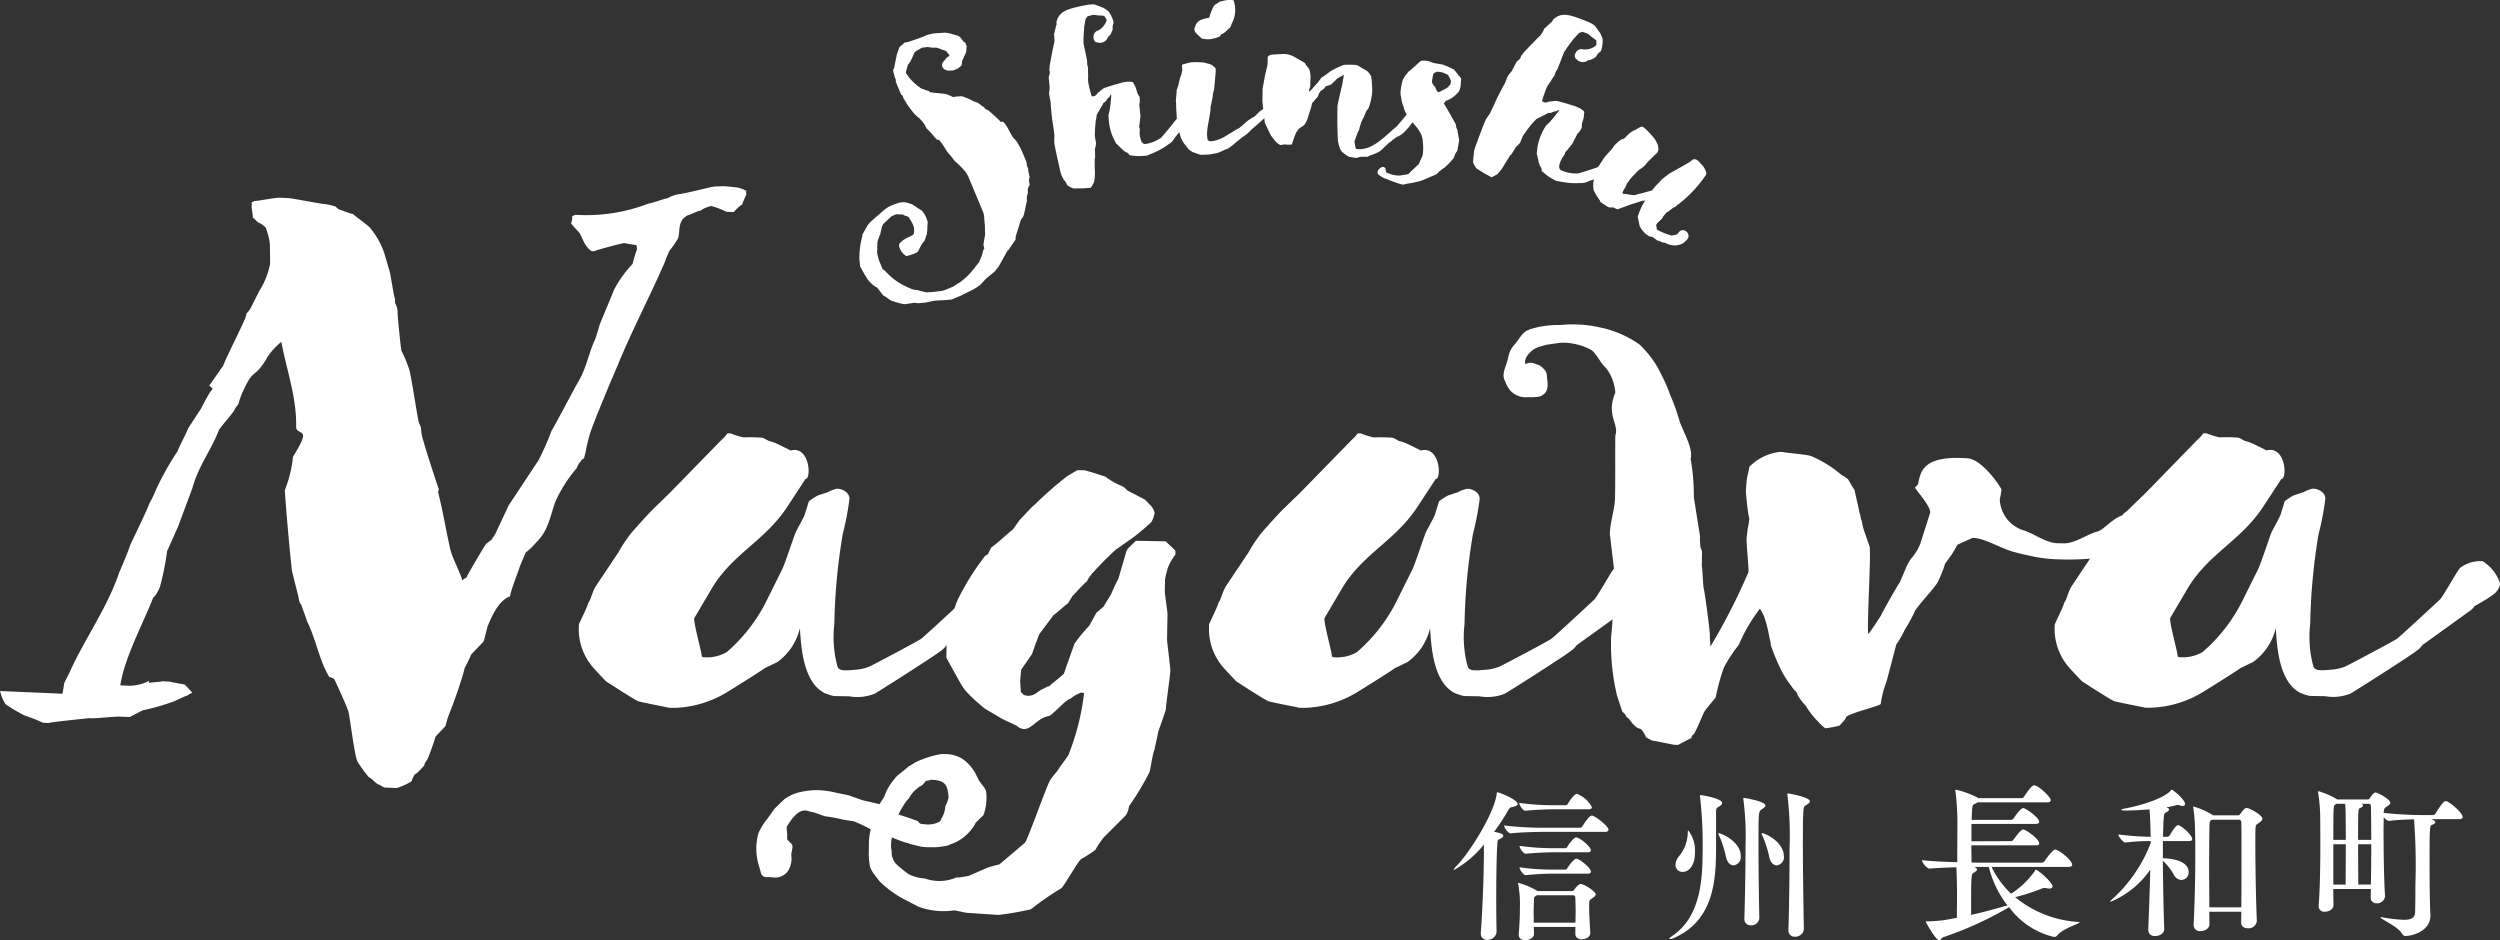
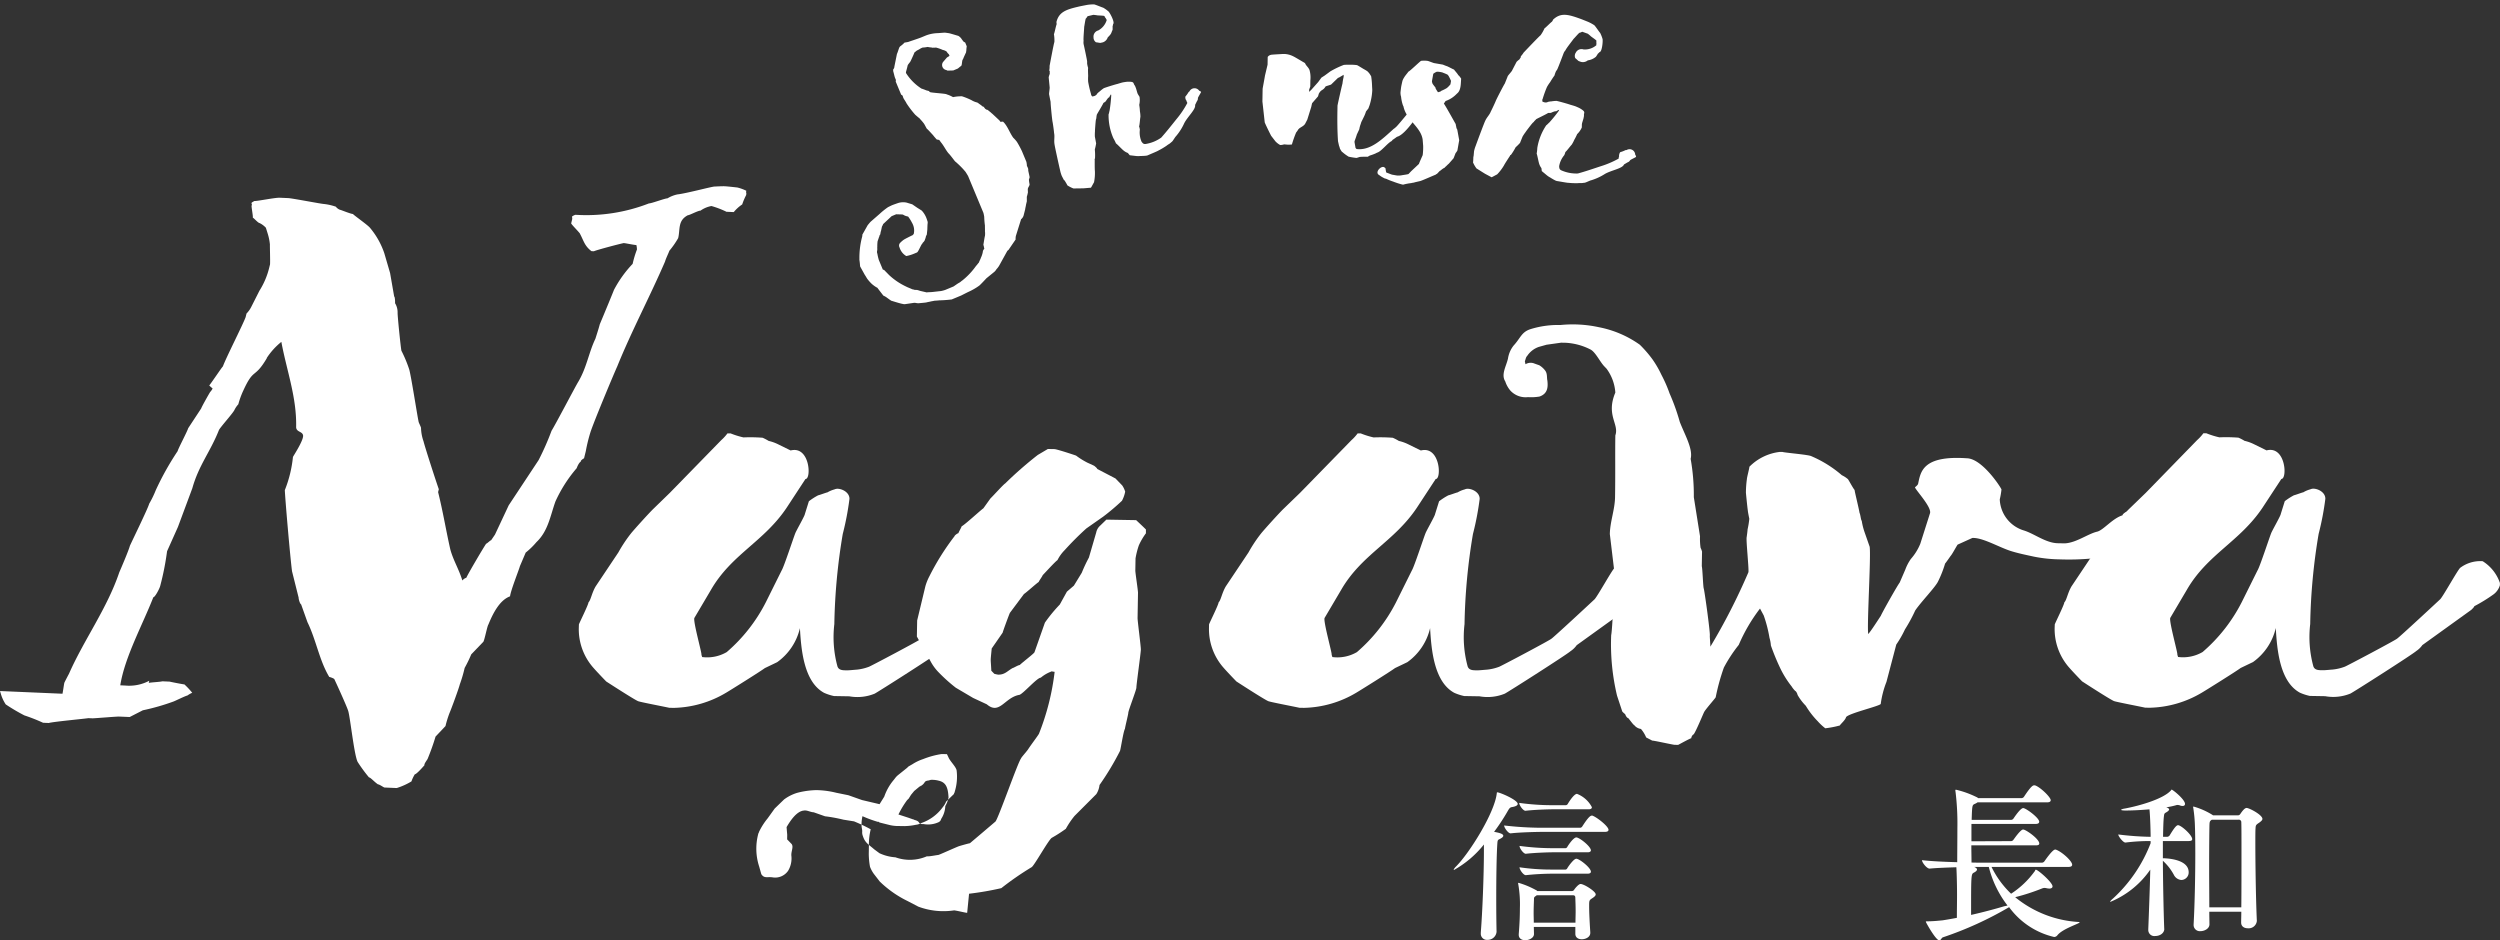
<svg xmlns="http://www.w3.org/2000/svg" width="201.515" height="75.797" viewBox="0 0 201.515 75.797">
  <rect x="0" y="0" width="201.515" height="75.797" fill="#333333" stroke="none" />
  <g id="グループ_96" data-name="グループ 96" transform="translate(-1340.846 -181.574)">
    <g id="グループ_93" data-name="グループ 93" transform="translate(1340.846 196.601)">
      <path id="パス_340" data-name="パス 340" d="M1437.669,269.456c.065-.184.767-1.59.771-1.775.187-.182.258-.735.576-1.285l1.835-2.745a11.26,11.26,0,0,1,1.013-1.525c.19-.243,1.447-1.64,1.823-2L1445,258.85l4.143-4.246a3.54,3.54,0,0,0,.5-.546l.247,0a6.716,6.716,0,0,0,1.042.326,13.061,13.061,0,0,1,1.541.026,3.617,3.617,0,0,1,.489.256,3.474,3.474,0,0,1,.736.259l1.039.511c1.549-.4,1.687,2.31,1.194,2.3l-1.519,2.318c-1.836,2.744-4.443,3.748-6.1,6.619l-1.334,2.259c-.128.245.629,2.909.566,2.97l.059.186a3.126,3.126,0,0,0,1.981-.4,13.194,13.194,0,0,0,3.152-4.017l1.277-2.569c.19-.3.972-2.7,1.1-3,.065-.184.764-1.405.766-1.529l.326-1.042a5.043,5.043,0,0,1,.749-.481c.061,0,.682-.235.744-.234a2.209,2.209,0,0,1,.559-.237.645.645,0,0,1,.248-.057c.431.007.981.325.972.819a22.608,22.608,0,0,1-.541,2.827,48.179,48.179,0,0,0-.679,7.266,8.959,8.959,0,0,0,.25,3.4c.117.372.55.318.858.323.123,0,.618-.052.679-.051a3.862,3.862,0,0,0,.99-.23c.062,0,4.231-2.209,4.233-2.271.124-.06,3.32-3.026,3.445-3.148.188-.12,1.461-2.442,1.648-2.562a2.69,2.69,0,0,1,1.8-.524,3.337,3.337,0,0,1,1.388,1.751l0,.185a1.43,1.43,0,0,1-.5.732,13.121,13.121,0,0,1-1.559.96c0,.062-.19.243-.253.3l-3.933,2.832a1.866,1.866,0,0,1-.5.485c-.251.242-5.052,3.305-5.3,3.425a3.664,3.664,0,0,1-2.038.212l-1.234-.021a3.97,3.97,0,0,1-.8-.26c-1.65-.892-1.852-3.547-1.947-5.214a4.66,4.66,0,0,1-1.835,2.744l-.994.477c-.313.241-2.806,1.8-3.118,1.982a8.573,8.573,0,0,1-4.215,1.224l-.37-.007c-.615-.133-2.4-.473-2.519-.536-.306-.129-2.075-1.269-2.563-1.585-.121-.125-.971-1-1.211-1.316a4.687,4.687,0,0,1-1-2.977Z" transform="translate(-1391.005 -234.153)" fill="#fff" />
      <g id="グループ_92" data-name="グループ 92">
        <path id="パス_341" data-name="パス 341" d="M1362.355,226.6c-1.015,1.718-1.035.719-1.9,2.618a6.648,6.648,0,0,0-.4,1.1,1.864,1.864,0,0,0-.31.456c-.136.287-1.22,1.473-1.262,1.648-.689,1.731-1.613,2.806-2.134,4.662l-1.16,3.119-.876,1.958a22.268,22.268,0,0,1-.552,2.794c-.057.232-.424.921-.555.915-.881,2.251-2.307,4.831-2.665,7.1l.392.017a3.452,3.452,0,0,0,1.945-.386l-.042.174c.21-.05.944-.077,1.089-.129l.588.025c.313.072,1.135.225,1.2.228a6.234,6.234,0,0,1,.628.672,1.854,1.854,0,0,0-.384.218c-.21.05-.964.427-1.109.48a17.9,17.9,0,0,1-2.489.714l-1.058.542-.85-.036c-.2-.009-2.018.147-2.15.141l-.327-.014c-.276.047-2.847.288-3.2.391l-.458-.02a14.8,14.8,0,0,0-1.507-.594,15.2,15.2,0,0,1-1.5-.885,3.056,3.056,0,0,1-.39-.839l-.073-.238,5.036.217c.042-.174.119-.758.148-.874.015-.058.381-.746.381-.746,1.191-2.707,3.075-5.267,4.048-8.16.151-.346.768-1.786.854-2.134.15-.346,1.473-3.047,1.558-3.4a8.113,8.113,0,0,0,.531-1.092,22.864,22.864,0,0,1,1.764-3.152c.056-.232.791-1.609.847-1.841l1.052-1.6c.029-.117.612-1.148.719-1.319a1.2,1.2,0,0,0,.2-.285s-.219-.186-.27-.246c.187-.227,1.024-1.482,1.1-1.537.222-.636,1.625-3.392,1.832-3.971l.071-.29a2.133,2.133,0,0,0,.4-.57l.639-1.264a6.22,6.22,0,0,0,.8-1.9l.057-.232c.02-.351-.022-1.527-.009-1.585a4.247,4.247,0,0,0-.179-.888l-.148-.476a1.773,1.773,0,0,0-.5-.374c-.131-.006-.489-.432-.554-.435.028-.116-.091-.708-.1-.943l.029-.116-.038-.12c.015-.058.239-.165.239-.165.261.011,1.655-.281,2.048-.265l.719.031c.705.089,2.6.464,2.858.475a4.336,4.336,0,0,1,.938.216.778.778,0,0,0,.336.25c.065,0,.844.33,1.041.338.1.122,1.175.872,1.379,1.116a6.362,6.362,0,0,1,1.151,2.045l.467,1.6.329,1.893c.065,0,.083.472.068.531a1.416,1.416,0,0,1,.208.772c-.006.293.247,2.769.307,3.064a10.511,10.511,0,0,1,.625,1.494c.148.475.66,3.784.756,4.2-.014.058.213.479.2.537a3.463,3.463,0,0,0,.2,1.065c.133.534,1,3.212,1.234,3.868l-.057.232c.4,1.6.634,3.079.984,4.62.244.891.676,1.555.972,2.507a.639.639,0,0,1,.318-.221c.151-.346,1.4-2.464,1.6-2.748.066,0,.333-.279.4-.277l.31-.456,1.106-2.358,2.415-3.652a21.8,21.8,0,0,0,1.04-2.361c.324-.514,1.943-3.613,2.16-3.957.677-1.145.845-2.37,1.376-3.462.014-.058.264-.81.35-1.159.316-.749,1.127-2.71,1.141-2.768a9.281,9.281,0,0,1,1.508-2.105,8.167,8.167,0,0,1,.349-1.16,1.9,1.9,0,0,0-.045-.355c-.2-.008-.887-.155-1.018-.16-.276.047-2.183.552-2.408.659l-.2-.009c-.554-.435-.6-.788-.915-1.389.014-.058-.68-.733-.717-.852l.071-.29a.377.377,0,0,0-.008-.236c.014-.058.239-.165.3-.162a13.923,13.923,0,0,0,5.909-.92c.2.008,1.292-.414,1.488-.406a2.58,2.58,0,0,1,.8-.317c.748-.085,2.8-.642,3-.634,0,0,.6-.033.8-.025.262.012,1.033.1,1.033.1a3.4,3.4,0,0,1,.728.266l-.028.116c.051.061.009.235.009.235a5.062,5.062,0,0,0-.316.749,3.064,3.064,0,0,0-.68.617l-.589-.026a7.2,7.2,0,0,0-1.209-.463,2.2,2.2,0,0,0-.884.373c-.2-.008-.884.373-1.015.367-.834.433-.612,1.147-.783,1.844a6.856,6.856,0,0,1-.714,1.026c-.028.116-.287.633-.345.865-1.22,2.824-2.688,5.577-3.857,8.461-.287.633-1.88,4.438-2.159,5.306a12.541,12.541,0,0,0-.37,1.51l-.143.581s-.3.162-.267.281c-.145.053-.31.457-.324.514a11.2,11.2,0,0,0-1.715,2.685c-.416,1.156-.584,2.381-1.531,3.279a6.178,6.178,0,0,1-.867.844s-.317.749-.467,1.094c-.071.291-.745,1.963-.793,2.431-.871.315-1.417,1.465-1.746,2.273-.094.113-.3,1.219-.407,1.391l-.976,1.015a10.459,10.459,0,0,1-.531,1.092,11.2,11.2,0,0,1-.393,1.333c-.085.348-.68,1.966-.831,2.312a8.373,8.373,0,0,0-.321,1.042l-.8.846a18.929,18.929,0,0,1-.638,1.792c-.014.058-.3.4-.258.517-.094.113-.643.735-.774.73a2.781,2.781,0,0,0-.273.574,5.361,5.361,0,0,1-1.188.536l-.982-.042c-.065,0-.4-.252-.532-.258-.284-.188-.591-.554-.722-.56a12.318,12.318,0,0,1-.892-1.212c-.293-.424-.632-3.758-.793-4.176-.111-.357-.927-2.153-1.1-2.512.014-.058-.35-.191-.416-.194-.8-1.325-1.055-2.98-1.759-4.419l-.509-1.429c-.116-.065-.213-.479-.2-.538l-.534-2.135c-.159-1.239-.554-5.834-.58-6.539a9.825,9.825,0,0,0,.654-2.671c.015-.059.851-1.314.819-1.726-.045-.355-.532-.257-.562-.67.059-2.4-.765-4.576-1.191-6.883a5.533,5.533,0,0,0-1.177,1.3" transform="translate(-1340.846 -212.756)" fill="#fff" />
-         <path id="パス_342" data-name="パス 342" d="M1484.338,295.9c-.123,0-.614-.133-1.045-.2a5.779,5.779,0,0,1-2.894-.3l-.855-.446a8.619,8.619,0,0,1-2.255-1.581l-.483-.625a2.517,2.517,0,0,1-.3-.56,6.109,6.109,0,0,1-.1-1.05l.011-.678a5.056,5.056,0,0,1,.146-1.293,13.128,13.128,0,0,0-1.345-.64l-.862-.138a12.22,12.22,0,0,0-1.476-.271l-.919-.324c-.247,0-.552-.195-.8-.136-.555.052-1.062.783-1.38,1.333l.051.618-.006.369.363.376c.181.25-.072.615-.017.987a1.931,1.931,0,0,1-.266,1.167,1.266,1.266,0,0,1-1.243.534c-.43-.069-.68.112-.92-.263l-.174-.62a4.632,4.632,0,0,1-.079-2.591c0-.062.063-.122.065-.184a5.356,5.356,0,0,1,.7-1.1l.569-.792.752-.728a3.428,3.428,0,0,1,1.057-.536,6.67,6.67,0,0,1,1.546-.22,7.1,7.1,0,0,1,1.6.212l.983.2,1.1.389,1.413.333.38-.61a4.189,4.189,0,0,1,.763-1.344l.189-.243.125-.121.75-.6.126-.121.311-.179a3.735,3.735,0,0,1,.87-.417,6.679,6.679,0,0,1,1.487-.406l.431.007a2.5,2.5,0,0,1,1.654.707,3.756,3.756,0,0,1,.723,1l.119.249c.119.31.6.75.661,1.059a4.093,4.093,0,0,1-.153,1.725c0,.062-.064.122-.065.184l-.627.606a1.551,1.551,0,0,1-.254.428,3.576,3.576,0,0,1-1.811,1.325.869.869,0,0,1-.372.118,4.787,4.787,0,0,1-.927.107l-.432-.007a3.02,3.02,0,0,1-.738-.075l-.8-.2c-.061,0-.061-.063-.122-.064h-.062a9.841,9.841,0,0,1-1.226-.453,3.011,3.011,0,0,0-.074.739c0,.185.057.309.054.494a.784.784,0,0,0,.055.371c.176.558.482.686.907,1.064l.427.316a3.642,3.642,0,0,0,1.289.331,3.449,3.449,0,0,0,2.531-.081l.123,0c.184,0,.741-.111.8-.109s1.491-.653,1.678-.711.805-.233.867-.232l1-.846,1.064-.906c.251-.3,1.808-4.78,2.06-5.084,0-.062.441-.548.567-.731.19-.306.884-1.218.886-1.28a19.667,19.667,0,0,0,1.256-4.973c-.123,0-.246-.066-.309-.006a2.839,2.839,0,0,0-.809.48c-.308-.005-1.5,1.393-1.75,1.388-1.176.227-1.57,1.638-2.6.758l-1.1-.512-1.4-.826a13.031,13.031,0,0,1-1.458-1.32,3.851,3.851,0,0,1-.542-.749l-1.136-2.054.022-1.295.664-2.764a4.211,4.211,0,0,1,.322-.8,20,20,0,0,1,2.029-3.234c0-.062.251-.242.313-.241,0-.062.255-.489.256-.551.249-.119,1.564-1.33,1.751-1.45l.568-.793c.251-.242,1.068-1.153,1.193-1.213a30.763,30.763,0,0,1,2.629-2.3l.811-.479.555.01c.369.067,1.534.457,1.718.522a6.129,6.129,0,0,0,.915.571s.429.192.551.256c0,0,.243.189.242.251l1.468.765.545.564a1.841,1.841,0,0,1,.239.5,2.6,2.6,0,0,1-.26.735,18.128,18.128,0,0,1-1.5,1.27l-1.373.963a24.521,24.521,0,0,0-1.757,1.759,3.117,3.117,0,0,0-.569.792c-.187.12-1.066,1.092-1.192,1.213,0,.061-.317.488-.318.549-.125.06-1.064.907-1.188.967l-1.136,1.522c-.064.123-.58,1.532-.582,1.594l-.886,1.28c0,.062-.073.678-.078.924,0,.123.049.741.047.865l.242.25a2.713,2.713,0,0,0,.307.067c.555.009.745-.3,1.181-.536.062,0,.436-.238.559-.237.251-.243,1.126-.906,1.19-1.028l.842-2.391a12.384,12.384,0,0,1,1.2-1.46l.573-1.038.563-.484.635-1.038a11.891,11.891,0,0,1,.575-1.224l.59-2.025a1,1,0,0,1,.318-.549l.5-.485,2.4.041s.607.566.788.754l0,.308a5.089,5.089,0,0,0-.572.976,6.542,6.542,0,0,0-.265,1.044l-.017.987c0,.185.22,1.607.216,1.792l-.035,2.035c0,.247.269,2.287.265,2.533-.006.308-.356,2.769-.361,3.077,0,.185-.648,1.839-.651,2.024,0,.124-.266,1.168-.269,1.291-.126.184-.335,1.6-.4,1.782a22.092,22.092,0,0,1-1.651,2.748,1.712,1.712,0,0,1-.259.735l-1.756,1.758a6.816,6.816,0,0,0-.7,1.037,11.639,11.639,0,0,1-1.123.721c-.249.119-1.458,2.319-1.644,2.377a24.135,24.135,0,0,0-2.434,1.685,24.279,24.279,0,0,1-2.6.45Zm-4.525-9.513-.19.305-.125.121a7.224,7.224,0,0,0-.7,1.16l.8.26.368.129c.062,0,.122.064.184.065.429.131.18.25.549.318l.124,0a2.024,2.024,0,0,0,1.236-.163c.187-.121.127-.183.253-.366a2.049,2.049,0,0,0,.263-.921,2.226,2.226,0,0,0,.258-.674v-.062c-.048-.8-.226-1.175-.779-1.308a2.1,2.1,0,0,0-.615-.072c-.062,0-.186.058-.248.057-.371.055-.188.182-.562.422-.062,0-.062.061-.124.059l-.438.362Z" transform="translate(-1406.378 -237.347)" fill="#fff" />
+         <path id="パス_342" data-name="パス 342" d="M1484.338,295.9c-.123,0-.614-.133-1.045-.2a5.779,5.779,0,0,1-2.894-.3l-.855-.446a8.619,8.619,0,0,1-2.255-1.581l-.483-.625a2.517,2.517,0,0,1-.3-.56,6.109,6.109,0,0,1-.1-1.05l.011-.678a5.056,5.056,0,0,1,.146-1.293,13.128,13.128,0,0,0-1.345-.64l-.862-.138a12.22,12.22,0,0,0-1.476-.271l-.919-.324c-.247,0-.552-.195-.8-.136-.555.052-1.062.783-1.38,1.333l.051.618-.006.369.363.376c.181.25-.072.615-.017.987a1.931,1.931,0,0,1-.266,1.167,1.266,1.266,0,0,1-1.243.534c-.43-.069-.68.112-.92-.263l-.174-.62a4.632,4.632,0,0,1-.079-2.591c0-.062.063-.122.065-.184a5.356,5.356,0,0,1,.7-1.1l.569-.792.752-.728a3.428,3.428,0,0,1,1.057-.536,6.67,6.67,0,0,1,1.546-.22,7.1,7.1,0,0,1,1.6.212l.983.2,1.1.389,1.413.333.38-.61a4.189,4.189,0,0,1,.763-1.344l.189-.243.125-.121.75-.6.126-.121.311-.179a3.735,3.735,0,0,1,.87-.417,6.679,6.679,0,0,1,1.487-.406l.431.007l.119.249c.119.31.6.75.661,1.059a4.093,4.093,0,0,1-.153,1.725c0,.062-.064.122-.065.184l-.627.606a1.551,1.551,0,0,1-.254.428,3.576,3.576,0,0,1-1.811,1.325.869.869,0,0,1-.372.118,4.787,4.787,0,0,1-.927.107l-.432-.007a3.02,3.02,0,0,1-.738-.075l-.8-.2c-.061,0-.061-.063-.122-.064h-.062a9.841,9.841,0,0,1-1.226-.453,3.011,3.011,0,0,0-.074.739c0,.185.057.309.054.494a.784.784,0,0,0,.055.371c.176.558.482.686.907,1.064l.427.316a3.642,3.642,0,0,0,1.289.331,3.449,3.449,0,0,0,2.531-.081l.123,0c.184,0,.741-.111.8-.109s1.491-.653,1.678-.711.805-.233.867-.232l1-.846,1.064-.906c.251-.3,1.808-4.78,2.06-5.084,0-.062.441-.548.567-.731.19-.306.884-1.218.886-1.28a19.667,19.667,0,0,0,1.256-4.973c-.123,0-.246-.066-.309-.006a2.839,2.839,0,0,0-.809.48c-.308-.005-1.5,1.393-1.75,1.388-1.176.227-1.57,1.638-2.6.758l-1.1-.512-1.4-.826a13.031,13.031,0,0,1-1.458-1.32,3.851,3.851,0,0,1-.542-.749l-1.136-2.054.022-1.295.664-2.764a4.211,4.211,0,0,1,.322-.8,20,20,0,0,1,2.029-3.234c0-.062.251-.242.313-.241,0-.062.255-.489.256-.551.249-.119,1.564-1.33,1.751-1.45l.568-.793c.251-.242,1.068-1.153,1.193-1.213a30.763,30.763,0,0,1,2.629-2.3l.811-.479.555.01c.369.067,1.534.457,1.718.522a6.129,6.129,0,0,0,.915.571s.429.192.551.256c0,0,.243.189.242.251l1.468.765.545.564a1.841,1.841,0,0,1,.239.5,2.6,2.6,0,0,1-.26.735,18.128,18.128,0,0,1-1.5,1.27l-1.373.963a24.521,24.521,0,0,0-1.757,1.759,3.117,3.117,0,0,0-.569.792c-.187.12-1.066,1.092-1.192,1.213,0,.061-.317.488-.318.549-.125.06-1.064.907-1.188.967l-1.136,1.522c-.064.123-.58,1.532-.582,1.594l-.886,1.28c0,.062-.073.678-.078.924,0,.123.049.741.047.865l.242.25a2.713,2.713,0,0,0,.307.067c.555.009.745-.3,1.181-.536.062,0,.436-.238.559-.237.251-.243,1.126-.906,1.19-1.028l.842-2.391a12.384,12.384,0,0,1,1.2-1.46l.573-1.038.563-.484.635-1.038a11.891,11.891,0,0,1,.575-1.224l.59-2.025a1,1,0,0,1,.318-.549l.5-.485,2.4.041s.607.566.788.754l0,.308a5.089,5.089,0,0,0-.572.976,6.542,6.542,0,0,0-.265,1.044l-.017.987c0,.185.22,1.607.216,1.792l-.035,2.035c0,.247.269,2.287.265,2.533-.006.308-.356,2.769-.361,3.077,0,.185-.648,1.839-.651,2.024,0,.124-.266,1.168-.269,1.291-.126.184-.335,1.6-.4,1.782a22.092,22.092,0,0,1-1.651,2.748,1.712,1.712,0,0,1-.259.735l-1.756,1.758a6.816,6.816,0,0,0-.7,1.037,11.639,11.639,0,0,1-1.123.721c-.249.119-1.458,2.319-1.644,2.377a24.135,24.135,0,0,0-2.434,1.685,24.279,24.279,0,0,1-2.6.45Zm-4.525-9.513-.19.305-.125.121a7.224,7.224,0,0,0-.7,1.16l.8.26.368.129c.062,0,.122.064.184.065.429.131.18.25.549.318l.124,0a2.024,2.024,0,0,0,1.236-.163c.187-.121.127-.183.253-.366a2.049,2.049,0,0,0,.263-.921,2.226,2.226,0,0,0,.258-.674v-.062c-.048-.8-.226-1.175-.779-1.308a2.1,2.1,0,0,0-.615-.072c-.062,0-.186.058-.248.057-.371.055-.188.182-.562.422-.062,0-.062.061-.124.059l-.438.362Z" transform="translate(-1406.378 -237.347)" fill="#fff" />
        <path id="パス_343" data-name="パス 343" d="M1543.065,269.456c.065-.184.767-1.59.771-1.775.188-.181.259-.735.577-1.285l1.835-2.745a11.205,11.205,0,0,1,1.012-1.524c.19-.243,1.447-1.64,1.823-2l1.317-1.273,4.143-4.246a3.562,3.562,0,0,0,.5-.547l.247,0a6.693,6.693,0,0,0,1.043.326,12.972,12.972,0,0,1,1.542.027,3.563,3.563,0,0,1,.489.255,3.47,3.47,0,0,1,.736.259l1.04.511c1.548-.4,1.687,2.31,1.194,2.3l-1.52,2.318c-1.836,2.744-4.443,3.748-6.1,6.618l-1.333,2.259c-.128.245.628,2.909.566,2.97l.059.186a3.119,3.119,0,0,0,1.98-.4,13.2,13.2,0,0,0,3.152-4.016l1.277-2.569c.19-.3.971-2.7,1.1-3,.064-.184.763-1.405.766-1.529l.326-1.042a5.128,5.128,0,0,1,.748-.482c.062,0,.682-.235.745-.234a2.179,2.179,0,0,1,.559-.237.641.641,0,0,1,.247-.057c.432.007.982.325.973.819a22.764,22.764,0,0,1-.541,2.827,48.078,48.078,0,0,0-.679,7.265,8.969,8.969,0,0,0,.25,3.4c.118.372.55.318.858.323.123,0,.617-.051.679-.051a3.857,3.857,0,0,0,.99-.229c.062,0,4.232-2.21,4.233-2.272.124-.059,3.32-3.026,3.445-3.148.188-.12,1.46-2.442,1.648-2.562a2.688,2.688,0,0,1,1.8-.524,3.337,3.337,0,0,1,1.388,1.751l0,.185a1.441,1.441,0,0,1-.505.732,13.048,13.048,0,0,1-1.558.96c0,.062-.19.243-.252.3l-3.933,2.832a1.871,1.871,0,0,1-.5.484c-.25.242-5.051,3.306-5.3,3.425a3.656,3.656,0,0,1-2.038.212l-1.233-.021a4,4,0,0,1-.8-.26c-1.65-.892-1.852-3.547-1.947-5.214a4.668,4.668,0,0,1-1.835,2.744l-.995.477c-.312.241-2.806,1.8-3.117,1.982a8.565,8.565,0,0,1-4.214,1.223l-.37-.006c-.615-.133-2.4-.472-2.519-.536-.306-.129-2.076-1.268-2.563-1.586-.122-.125-.97-1-1.211-1.316a4.689,4.689,0,0,1-1-2.977Z" transform="translate(-1445.609 -234.154)" fill="#fff" />
        <path id="パス_344" data-name="パス 344" d="M1594.1,239.056a.794.794,0,0,1,.741-.049l.367.129a1.66,1.66,0,0,1,.486.44c.181.25.113.557.171.8.053.494.044,1.049-.638,1.284a4.047,4.047,0,0,1-.927.046,1.666,1.666,0,0,1-1.41-.518,2.131,2.131,0,0,1-.419-.746c-.361-.561.082-1.232.217-1.846a2.24,2.24,0,0,1,.449-1.041c.565-.607.635-1.1,1.379-1.333a7.451,7.451,0,0,1,2.349-.33h.062a9.917,9.917,0,0,1,3.08.176,8.444,8.444,0,0,1,3.306,1.413,9.449,9.449,0,0,1,1.029,1.189,8.261,8.261,0,0,1,.719,1.245,10.89,10.89,0,0,1,.653,1.492,17.116,17.116,0,0,1,.824,2.3c.414,1.056,1.074,2.177.875,2.975a16.785,16.785,0,0,1,.255,3.087l.5,3.155a4.985,4.985,0,0,0,.045.926,1.554,1.554,0,0,1,.118.31l-.02,1.172c.059.186.1,1.605.155,1.791.059.124.554,3.71.49,3.832,0,.123.049.741.047.864a49.99,49.99,0,0,0,3.063-5.992c.064-.184-.2-2.593-.137-2.839,0,0,.07-.493.072-.615a7.13,7.13,0,0,0,.139-.861s-.115-.557-.113-.619c-.056-.371-.16-1.483-.16-1.483a8.418,8.418,0,0,1,.081-1.109c0-.122.2-.86.2-.983a4.119,4.119,0,0,1,2.425-1.193l.247,0c.183.065,2.154.222,2.337.348A9.373,9.373,0,0,1,1619.6,248a2.178,2.178,0,0,1,.488.317c.06.063.419.747.54.872,0,.124.344,1.486.4,1.857.061.063.113.619.174.62a5.19,5.19,0,0,0,.231.929l.412,1.179c.108.866-.23,6.287-.119,7.028.188-.182.885-1.279,1.011-1.462.128-.306,1.337-2.445,1.526-2.688l.45-1.04a3.708,3.708,0,0,1,.446-.856,4.36,4.36,0,0,0,.761-1.221l.781-2.453c.194-.49-1.261-1.995-1.2-2.117,0,0,.25-.181.252-.3.2-.922.347-2.276,3.92-2.03,1.233.021,2.735,2.328,2.794,2.515a6.527,6.527,0,0,1-.138.8,2.733,2.733,0,0,0,1.931,2.5c.859.261,1.771,1.017,2.758,1.033l.555.01c.925-.046,1.863-.77,2.606-.943.5-.116,1.253-1.089,2.058-1.321,0-.062,0-.062.064-.123a.685.685,0,0,1,.8-.11,1.658,1.658,0,0,1,1.411.456.841.841,0,0,1,.11.742,1.45,1.45,0,0,1-1.015,1.648,11.047,11.047,0,0,1-1.3.163,6.4,6.4,0,0,1-2.479.7,20.489,20.489,0,0,1-2.715.077,11.312,11.312,0,0,1-2.031-.219c-.615-.134-1.291-.269-1.9-.465-.981-.325-2.263-1.086-3.066-1.039l-1.181.535c-.062.061-.445.794-.57.915,0,0-.379.549-.442.61a8.935,8.935,0,0,1-.58,1.47c-.255.489-1.322,1.58-1.828,2.312a12.593,12.593,0,0,1-.828,1.528,8.421,8.421,0,0,1-.7,1.222l-.791,3.008a7.582,7.582,0,0,0-.462,1.781c-.127.183-2.6.757-2.794,1.063-.065.245-.441.547-.5.669a7.94,7.94,0,0,1-1.176.227,4.491,4.491,0,0,1-.606-.566,6.685,6.685,0,0,1-.966-1.25,4.163,4.163,0,0,1-.663-.875c0-.062-.118-.31-.179-.311a1.951,1.951,0,0,1-.3-.375,7.816,7.816,0,0,1-.9-1.434,18.138,18.138,0,0,1-.77-1.863,2.777,2.777,0,0,0-.113-.618,10.669,10.669,0,0,0-.463-1.8l-.3-.56a13.64,13.64,0,0,0-1.715,2.931,11.7,11.7,0,0,0-1.2,1.83,17.165,17.165,0,0,0-.658,2.394c-.064.122-.88,1.033-.946,1.218-.064.122-.643,1.53-.832,1.773-.061,0-.188.182-.19.305-.186.059-.933.478-1.058.538l-.308-.005c-.43-.069-1.6-.336-1.782-.339l-.489-.255a2.543,2.543,0,0,0-.42-.685.832.832,0,0,1-.55-.318c-.062,0-.363-.438-.484-.563-.123,0-.241-.312-.241-.312s-.244-.189-.243-.251l-.41-1.241a17.9,17.9,0,0,1-.471-4.88c.066-.245.16-2.156.163-2.341.013-.8.09-1.725.106-2.65l-.378-3.152c.017-.986.4-1.966.42-2.953.031-1.788,0-3.516.024-5,.324-.919-.774-1.616,0-3.453a3.663,3.663,0,0,0-.707-1.923l-.181-.189c-.364-.376-.72-1.184-1.148-1.376a4.928,4.928,0,0,0-2.026-.528l-.308-.005-1.174.165-.62.174a1.848,1.848,0,0,0-.938.724c-.125.12-.128.307-.192.428Z" transform="translate(-1471.136 -224.722)" fill="#fff" />
        <path id="パス_345" data-name="パス 345" d="M1684.523,269.456c.064-.184.766-1.59.77-1.775.188-.182.259-.735.576-1.285l1.835-2.745a11.238,11.238,0,0,1,1.013-1.524c.189-.243,1.447-1.64,1.823-2l1.317-1.273L1696,254.6a3.513,3.513,0,0,0,.5-.547l.247,0a6.676,6.676,0,0,0,1.043.326,13.061,13.061,0,0,1,1.541.027,3.6,3.6,0,0,1,.489.255,3.451,3.451,0,0,1,.735.259l1.04.511c1.548-.4,1.688,2.31,1.194,2.3l-1.519,2.318c-1.836,2.744-4.443,3.748-6.1,6.618l-1.334,2.259c-.128.245.629,2.91.566,2.97l.059.186a3.119,3.119,0,0,0,1.98-.4,13.189,13.189,0,0,0,3.152-4.016l1.277-2.569c.19-.3.971-2.7,1.1-3,.065-.184.764-1.405.766-1.529l.326-1.042a5.033,5.033,0,0,1,.748-.481c.062,0,.682-.235.745-.234a2.167,2.167,0,0,1,.558-.238.642.642,0,0,1,.247-.057c.432.007.982.325.973.819a22.718,22.718,0,0,1-.541,2.827,48.057,48.057,0,0,0-.679,7.265,8.974,8.974,0,0,0,.25,3.4c.117.372.55.318.858.323.123,0,.617-.051.679-.051a3.861,3.861,0,0,0,.99-.229c.063,0,4.232-2.21,4.233-2.272.124-.059,3.32-3.026,3.445-3.147.187-.121,1.461-2.442,1.647-2.563a2.691,2.691,0,0,1,1.8-.524,3.337,3.337,0,0,1,1.389,1.751l0,.185a1.43,1.43,0,0,1-.506.731,12.976,12.976,0,0,1-1.558.96c0,.062-.188.244-.252.3l-3.933,2.832a1.875,1.875,0,0,1-.5.484c-.252.243-5.052,3.306-5.3,3.425a3.658,3.658,0,0,1-2.038.212l-1.233-.021a3.979,3.979,0,0,1-.8-.26c-1.65-.892-1.851-3.547-1.946-5.214a4.671,4.671,0,0,1-1.836,2.744l-.995.477c-.312.241-2.806,1.8-3.117,1.982a8.561,8.561,0,0,1-4.214,1.223l-.37-.006c-.615-.134-2.4-.473-2.52-.536-.306-.129-2.075-1.268-2.563-1.586-.121-.125-.97-1-1.211-1.316a4.692,4.692,0,0,1-1-2.977Z" transform="translate(-1518.896 -234.154)" fill="#fff" />
      </g>
    </g>
    <path id="パス_346" data-name="パス 346" d="M1484.59,205.341a6.539,6.539,0,0,1,.225-1.868.713.713,0,0,0,.01-.144l.429-.763s.2-.247.253-.292l.719-.626a5.891,5.891,0,0,1,.665-.534s.251-.127.33-.16c.119-.049.425-.154.425-.154a1.333,1.333,0,0,1,.748-.055l.454.138.359.247c.037.031.408.25.417.27a1.845,1.845,0,0,1,.381.635c.024.06.088.267.088.267a1.351,1.351,0,0,1-.013.193c-.007.1-.015.356-.015.356.008.019-.038.413-.042.461,0,0-.046.113-.066.121a1.156,1.156,0,0,1-.088.294c0,.067-.121.213-.141.222s-.063.073-.055.093c-.1.041-.327.673-.446.722l-.139.058a3.3,3.3,0,0,1-.722.23,1.2,1.2,0,0,1-.533-.665l-.024-.06a.314.314,0,0,1,.051-.325,1.992,1.992,0,0,1,.309-.268c.09-.062.631-.334.731-.375-.008-.02.043-.065.063-.073a1.2,1.2,0,0,0-.087-.827c-.025-.06-.095-.171-.1-.19a3.155,3.155,0,0,0-.262-.4,1.524,1.524,0,0,1-.266-.077c-.029-.012-.158-.1-.225-.093l-.472-.014-.358.149a.86.86,0,0,0-.1.09l-.588.548a1.229,1.229,0,0,1-.1.205l-.071.333a1.294,1.294,0,0,0-.057.257c.008.02-.035.085-.054.093,0,0-.027.1-.038.132l-.035.085c-.026.1-.108.3-.1.322a2.947,2.947,0,0,0-.019.4c-.012.028.009.3-.012.308a.481.481,0,0,0,0,.212l.016.04a4.25,4.25,0,0,0,.119.511l.323.775c.02-.008.084.035.1.027l.406.414a5.272,5.272,0,0,0,1.394.936c.036.031.423.174.459.206a.907.907,0,0,1,.208.053c.02-.008.144.01.165,0a1.576,1.576,0,0,1,.265.077l.542.125c.039-.017.388-.022.475-.035l.692-.078a2.809,2.809,0,0,0,.315-.085l.676-.281c.02-.009.162-.115.183-.123a2.619,2.619,0,0,1,.313-.2c.04-.017.174-.143.214-.16a5.732,5.732,0,0,0,1.116-1.188c.04-.016.181-.239.221-.254.026-.105.148-.319.151-.367a1.953,1.953,0,0,0,.158-.463l.018-.124.11-.186c.02-.008-.017-.04-.017-.04a1.627,1.627,0,0,0-.06-.255c.015-.076.1-.65.126-.706a1.55,1.55,0,0,0,0-.4c.011-.028-.005-.349,0-.445a6.328,6.328,0,0,1-.058-.7,2.949,2.949,0,0,0-.065-.323l-1.234-2.964c-.008-.02-.156-.262-.217-.353l-.179-.206a7.089,7.089,0,0,0-.552-.54c-.008-.02-.1-.075-.109-.094-.036-.031-.371-.5-.525-.645-.232-.277-.373-.615-.641-.924a.522.522,0,0,0-.106-.143c-.008-.02-.2-.033-.209-.053,0,0-.216-.237-.276-.328-.126-.134-.476-.526-.5-.518-.036-.031-.205-.381-.25-.432a3.89,3.89,0,0,0-.276-.328c-.037-.032-.106-.143-.154-.147l-.256-.22a7.545,7.545,0,0,1-.718-.939c-.041-.1-.217-.353-.233-.393-.069-.111-.031-.243-.192-.293l-.439-1.054s0-.116.018-.125l-.083-.2c-.033-.079-.106-.423-.131-.481a.574.574,0,0,1-.007-.185.339.339,0,0,0,.093-.226l.206-1.02c.054-.093.157-.462.2-.527-.008-.02.094-.109.094-.109.04-.017.175-.142.194-.151s.095-.109.115-.118c.04-.016.283-.048.323-.065.08-.033.84-.28,1.039-.363l.359-.149a2.871,2.871,0,0,1,.97-.193l.544-.04c.068,0,.3.04.344.043.153.03.692.2.768.217a.976.976,0,0,1,.219.189,2.658,2.658,0,0,0,.212.285c.008.02.112.046.121.066l.124.3a3.386,3.386,0,0,0-.035.364.663.663,0,0,0-.019.125c-.011.028-.2.411-.24.543-.02.008-.055.093-.055.093-.023.057-.047.393-.078.429a.673.673,0,0,1-.122.1,2.161,2.161,0,0,1-.174.143l-.359.149c-.02.008-.368.013-.484.015-.008-.02-.056-.023-.065-.043a.413.413,0,0,1-.273-.656l.315-.365a1.074,1.074,0,0,0,.2-.131l-.05-.119a1,1,0,0,1-.187-.226.818.818,0,0,0-.31-.128,3.313,3.313,0,0,0-.547-.192c-.04.016-.3.009-.319.016-.009-.02-.085-.035-.105-.027-.048,0-.249-.037-.249-.037a2.494,2.494,0,0,1-.4.049l-.139.059a2.476,2.476,0,0,1-.322.18c-.071.054-.174.143-.194.151l-.07.169c-.023.057-.229.516-.271.581-.012.028-.17.21-.193.266a.36.36,0,0,0-.038.133l-.118.446.005.068a4.051,4.051,0,0,0,1.246,1.254,3.586,3.586,0,0,1,.386.143l.209.053a.383.383,0,0,0,.11.095c.208.053,1.046.1,1.3.157,0,0,.064.043.084.035a2.857,2.857,0,0,1,.459.206,3.2,3.2,0,0,1,.719-.067,5.241,5.241,0,0,1,.79.325,1.076,1.076,0,0,0,.205.1c.036.031.265.076.274.1a.481.481,0,0,1,.1.074,2.632,2.632,0,0,1,.3.225s.056.022.076.014c.008.02.107.143.107.143.016.041.129.087.137.106.04-.016.1.027.1.027l.247.2a.72.72,0,0,0,.109.095l.535.5c.029.012.106.143.135.154a.7.7,0,0,1,.2-.015.919.919,0,0,0,.081.083c.313.36.464.834.737,1.21a2.483,2.483,0,0,1,.3.34,7.945,7.945,0,0,1,.4.743l.356.855a1.792,1.792,0,0,1,.045.332,1.2,1.2,0,0,1,.108.258.531.531,0,0,0,0,.116c0,.048.111.491.108.539.008.02-.062.189-.053.209a2.4,2.4,0,0,0,.045.331c.038.147-.145.27-.138.454.008.02,0,.164.015.2a3.013,3.013,0,0,1-.095.389c.005.068,0,.329.005.348l-.068.285c0,.048-.072.334-.064.353l-.132.522a.615.615,0,0,1-.2.295l-.421,1.343a.973.973,0,0,0-.02.288l-.58.849a.3.3,0,0,0-.1.089l-.652,1.182a1.609,1.609,0,0,1-.212.276.865.865,0,0,1-.169.21l-.645.525c-.063.073-.5.536-.572.588a4.986,4.986,0,0,1-.865.5c-.06.025-.54.272-.6.3l-.756.315a10.007,10.007,0,0,1-1.02.074,2.942,2.942,0,0,1-.34.025s-.215.043-.3.056c-.039.017-.323.065-.363.081s-.468.054-.6.065c-.175.027-.276-.048-.452-.022l-.684.1s-.135.01-.144-.01c-.22-.025-.844-.232-.948-.258-.02.008-.295-.2-.424-.291a1.477,1.477,0,0,0-.242-.132c-.008-.021-.452-.582-.469-.622a2.322,2.322,0,0,1-.461-.322,3.242,3.242,0,0,1-.349-.392c-.045-.051-.164-.281-.2-.313-.095-.171-.369-.663-.386-.7-.009-.02-.03-.408-.068-.555" transform="translate(-74.469 -2.839)" fill="#fff" />
    <path id="パス_347" data-name="パス 347" d="M1517.484,196.489c-.046-.1-.2-.374-.2-.4a2.625,2.625,0,0,1-.125-.435c-.109-.462-.433-1.935-.446-2.087-.053-.32.034-.606-.035-.9,0-.11-.1-.817-.123-.9-.034-.147-.162-1.445-.155-1.6-.015-.063-.108-.55-.122-.613s.059-.5.045-.564l-.078-.8a1.563,1.563,0,0,1,.088-.286c-.01-.042,0-.178,0-.2a.53.53,0,0,1-.041-.079,1.634,1.634,0,0,0,.026-.36c.04-.208.322-1.736.388-1.929a3.131,3.131,0,0,0-.038-.633c.048-.078.167-.7.216-.781-.005-.021.007-.157-.019-.173.2-.844.8-1.029,1.806-1.266.188-.044.613-.122.655-.132a3.384,3.384,0,0,1,.565-.044c.089,0,.583.217.749.266a2.618,2.618,0,0,1,.4.282c.1.043.568.907.4,1.036a1.281,1.281,0,0,1-.044.187,2.717,2.717,0,0,1,0,.287c-.123.228-.046.277-.39.6a.624.624,0,0,1-.392.4l-.189.044c-.042.01-.229-.034-.365-.047a.463.463,0,0,1-.2-.4.513.513,0,0,1,.379-.554,1.409,1.409,0,0,0,.686-.848.672.672,0,0,1-.077-.136.492.492,0,0,1-.107-.174c-.057-.053-.585-.04-.637-.072l-.251-.03-.461.109c-.021,0-.112.181-.155.191-.043.1-.108.579-.13.672,0,.178-.081.972-.047,1.119a.9.9,0,0,0,0,.267c.034.147.275,1.264.284,1.395,0,.021,0,.178,0,.178a2.214,2.214,0,0,0,.083.357c-.027.073,0,.575,0,.643a3.339,3.339,0,0,0,0,.465,8.816,8.816,0,0,0,.242,1.027c-.037.031.072.116.082.158a.752.752,0,0,0,.21-.049.5.5,0,0,0,.169-.129c-.026-.016.175-.2.233-.232a2.608,2.608,0,0,1,.318-.252c.058-.036.84-.286,1.113-.35,0,0,.289-.09.394-.115s.32-.053.32-.053a1.815,1.815,0,0,1,.376,0c.2.018.2.107.253.227a.741.741,0,0,1,.122.238c.031.037.13.456.161.493.01.042.143.232.149.253a1.713,1.713,0,0,1-.025.648,4.22,4.22,0,0,1,.055.518,2.6,2.6,0,0,1,.041.455c-.028.073-.062.679-.11.757a1.191,1.191,0,0,1,.064.272,1.829,1.829,0,0,0,.138.964c.1.132.164.227.395.173a2.982,2.982,0,0,0,1.189-.5c.4-.449.744-.883,1.223-1.483a7.411,7.411,0,0,0,.886-1.316c-.03-.037-.081-.158-.06-.162a.427.427,0,0,1-.1-.352,2.166,2.166,0,0,0,.25-.347.322.322,0,0,1,.074-.061.456.456,0,0,1,.78-.073s.057.053.1.043a.293.293,0,0,0,.062.074c-.028.073-.236.41-.247.457-.016.026-.007.157-.029.162.021-.005-.059.124-.075.15l-.134.276c.079.336-.6.937-.873,1.467a4.423,4.423,0,0,1-.679,1.067c-.021,0-.246.368-.266.372,0,.021-.127.119-.127.119a.793.793,0,0,1-.169.129,1.975,1.975,0,0,0-.19.133,5.825,5.825,0,0,1-.68.4c-.016.026-.642.284-.842.375l-.105.025a4.607,4.607,0,0,1-.481.025,1.631,1.631,0,0,1-.355,0l-.5-.06-.155-.185a1.1,1.1,0,0,1-.332-.188c-.135-.1-.521-.52-.624-.584a3.235,3.235,0,0,0-.209-.416,4.608,4.608,0,0,1-.386-1.924c.032-.052.067-.281.082-.307a11.542,11.542,0,0,0,.133-1.227l-.02-.083c-.032.052-.134.186-.123.228-.021,0-.153.1-.149.123a1.571,1.571,0,0,0-.149.213,1.067,1.067,0,0,1-.19.133c-.039.12-.455.794-.531.944a1.965,1.965,0,0,0-.041.3.662.662,0,0,0-.044.188c-.011.047-.074.814-.064.856a3.065,3.065,0,0,0-.007.444c.015.064.088.466.1.529a4.585,4.585,0,0,1-.106.491,4.669,4.669,0,0,1,.015.727c-.021.005-.047.078-.022.094,0,.089-.006.82.013.9a3.83,3.83,0,0,1-.07.924c-.08.13-.231.431-.252.436l-.586.049c-.22.007-.795.01-.815.014a2.384,2.384,0,0,1-.5-.257c-.015-.063-.189-.333-.23-.411" transform="translate(-90.869 -0.379)" fill="#fff" />
-     <path id="パス_348" data-name="パス 348" d="M1542.021,183.492a1.739,1.739,0,0,0-.063.2.763.763,0,0,1-.232.244,1.757,1.757,0,0,1-.334.3,1.044,1.044,0,0,1-.225.113,1.122,1.122,0,0,1-.111.164,2.432,2.432,0,0,1-.479.165c-.022,0-.212.046-.276.054-.108.012-.238.006-.26.008a4.193,4.193,0,0,1-.44-.056c-.029-.062-.387-.345-.443-.448-.022,0-.1-.119-.132-.2l-.01-.086a.948.948,0,0,1,.009-.109c.054-.094.113-.339.174-.367-.008-.065.232-.245.294-.274a2.89,2.89,0,0,1,.715-.192,5.61,5.61,0,0,1,.314-.839.685.685,0,0,1,.229-.266,1.282,1.282,0,0,0,.283-.185c.126-.036.506-.124.549-.129a2.664,2.664,0,0,1,.585,0,2.309,2.309,0,0,1-.147,1.9m-4.5,6.274c-.008-.065.07-.7.066-.919,0-.021.164-.453.159-.5l.072-.312a2.361,2.361,0,0,1,.145-.429l.083-.4a2.678,2.678,0,0,1-.026-.41c.1-.034.439-.138.525-.148,0,0,.19-.044.254-.051s.238-.007.259-.009c.065-.008.479.009.588.018a1.127,1.127,0,0,1,.333.07,1.632,1.632,0,0,1,.451.142l.29.248.017.15c.005.043-.007.131,0,.152l-.115,1.25a1.591,1.591,0,0,1-.083.4c0,.022-.053.288-.048.331a3.845,3.845,0,0,1-.095.489,1.222,1.222,0,0,1-.072.312c.008.064-.024.35-.016.414-.019.024-.076.465-.092.51,0,.021-.053.288-.051.309a5.889,5.889,0,0,0-.121.817c0,.022-.013.262-.005.326l.033.279c0,.042.126.159.169.153,0,0,.153,0,.2,0s.233-.049.254-.051a3.444,3.444,0,0,0,.4-.133,2.781,2.781,0,0,0,.51-.276c.022,0,.3-.187.344-.214.043,0,.223-.135.244-.137s.14-.1.161-.105a2.357,2.357,0,0,0,.266-.14c.062-.029.611-.527.67-.577a6.1,6.1,0,0,1,.607-.374,2.654,2.654,0,0,1,.232-.244,2.206,2.206,0,0,1,.438-.334c0-.022.279-.206.3-.23,0-.043.073-.117.073-.117.06-.05.459-.531.5-.579.056-.071.225-.677.26-.746a.893.893,0,0,0,.168-.236c.033-.091.355-.3.425-.266.147-.039.438.4.362.5a.577.577,0,0,1-.13.188c-.016.045-.079.248-.056.266-.033.091-.367.39-.4.46a7.388,7.388,0,0,1-.979,1.09l-.764.7-.393.349-.278.227c-.019.024-.309.319-.309.319a3.368,3.368,0,0,1-.5.362c-.057.071-.416.331-.436.355-.1.1-.554.455-.635.507a1.79,1.79,0,0,1-.289.12c-.164.084-.577.263-.6.266-.042,0-.466.1-.637.118-.107.012-.541.019-.647.031a1.253,1.253,0,0,1-.267-.055c-.115-.052-.408-.148-.408-.148-.067-.014-.258-.165-.279-.162a.945.945,0,0,1-.2-.216c-.047-.038-.23-.3-.28-.358a2.87,2.87,0,0,1-.25-.47l-.177-.587a5.62,5.62,0,0,1-.112-.594c0-.022-.054-.645-.06-.883-.027-.236-.028-.8-.03-.821" transform="translate(-101.896 0)" fill="#fff" />
    <path id="パス_349" data-name="パス 349" d="M1565.451,194.349a.827.827,0,0,0-.282.125c-.021,0-.089.149-.089.171-.022.021-.088.085-.109.084-.2.492-1.419,2.39-2.112,2.551-.043.021-.284.211-.37.253,0,.022-.067.085-.088.107-.283.124-.811.805-1.115.908a1.313,1.313,0,0,0-.173.083,3.971,3.971,0,0,1-.456.165l-.174.1a6.145,6.145,0,0,0-.625.011c-.022,0-.239.082-.281.082a5.675,5.675,0,0,1-.624-.1,3.3,3.3,0,0,1-.511-.375c-.043,0-.148-.2-.19-.262a1.829,1.829,0,0,0-.082-.26c-.02-.108-.08-.346-.079-.368-.052-.777-.06-1.6-.047-2.393l.008-.453c.025-.172.351-1.61.4-1.782a4.088,4.088,0,0,1,.095-.537l0-.172-.283.167a.657.657,0,0,1-.174.084l-.547.529c0,.022-.455.143-.455.165-.2.341-.327.209-.526.551-.023.021-.069.235-.091.257l-.461.531c-.023.043-.07.322-.093.365l-.3.965-.178.342c-.111.171-.285.232-.459.359l-.087.085a1.821,1.821,0,0,1-.177.255,8.561,8.561,0,0,0-.34.964s-.193.018-.28.017-.323-.027-.344-.027c0,0-.26.081-.346.038a1.513,1.513,0,0,1-.362-.287l-.337-.437c-.084-.152-.459-.913-.521-1.087l-.187-1.684.017-1.012c0-.043.142-.773.19-1.075l.209-.88.011-.625a.429.429,0,0,1,.262-.168c.043-.021.733-.053.971-.07h.107a1.729,1.729,0,0,1,.709.185c.15.067.811.467.96.555.082.217.254.306.357.545a2.186,2.186,0,0,1,.072.841l-.008.5c0,.021-.09.236-.09.257l0,.173.175-.17.549-.616.265-.362.262-.168.458-.337a7.121,7.121,0,0,1,1.086-.521,4.135,4.135,0,0,1,.518-.013,3.553,3.553,0,0,1,.538.03c.086.024.554.333.619.355.022.022.171.09.17.111.043,0,.149.132.191.175a2.688,2.688,0,0,1,.168.261,6.336,6.336,0,0,1,.073.8c0,.021.017.259.016.323a4.73,4.73,0,0,1-.214,1.2c-.023.064-.09.235-.091.257l-.2.255a2.782,2.782,0,0,1-.18.45l-.179.364c-.022.021-.068.214-.091.257a2.223,2.223,0,0,0-.092.365l-.2.427c-.023.106-.159.471-.182.535v.086c.019.108.079.432.079.454l.084.088c1.141.148,2.1-.827,3-1.631.021,0,.087-.063.109-.085.13-.041,1.166-1.381,1.626-1.869l.181-.514a2.136,2.136,0,0,1,.546-.422.374.374,0,0,1,.4.588" transform="translate(-109.395 -4.685)" fill="#fff" />
    <path id="パス_350" data-name="パス 350" d="M1571.307,200.889c-.239-.26.282-.738.494-.57l.077.057c.021,0,.047.358.089.365s.41.159.452.166l.383.067a1.469,1.469,0,0,0,.4-.018c.047-.014.426-.057.543-.1l.214-.225.629-.59c.011-.064.26-.612.295-.693l.015-.085a5.167,5.167,0,0,0,.03-.673l-.042-.511c-.149-1.032-1.324-1.565-1.547-2.676a.661.661,0,0,1-.062-.143,3.112,3.112,0,0,1-.13-.635,1.054,1.054,0,0,1-.046-.358s.037-.343.055-.45.1-.464.1-.464a1.279,1.279,0,0,1,.165-.321c0-.021.172-.233.2-.272a1.359,1.359,0,0,0,.115-.155c.088-.006.984-.879,1.026-.872a2.008,2.008,0,0,1,.546.008c.042.007.452.166.495.173l.7.122c.022,0,.265.112.329.123.124.043.522.266.586.277.014.047.292.335.338.453.081.036.235.281.235.281-.034.322,0,.854-.263,1.135,0,0-.078.074-.1.092a2.211,2.211,0,0,1-.84.554.076.076,0,0,1-.047.014l-.146.215c.126.153.857,1.484.959,1.655-.007.042.048.227.044.248a.467.467,0,0,0,.077.188l.157.859-.145.828a1.212,1.212,0,0,1-.147.215l-.159.41-.382.436a2.512,2.512,0,0,0-.211.2.711.711,0,0,0-.132.13,1.16,1.16,0,0,0-.324.228c-.064-.012-.24.243-.311.274,0,0-.071.031-.075.053-.306.121-1.183.516-1.272.522l-.433.1c0,.021-.248.044-.273.062a4.157,4.157,0,0,0-.656.126l-.085-.015a6.641,6.641,0,0,1-.725-.236,4.9,4.9,0,0,1-.572-.23l-.085-.014a2.994,2.994,0,0,1-.3-.162Zm4.328-7.515a.759.759,0,0,0,.052.206,2.96,2.96,0,0,0,.231.3c-.015.085.164.313.2.384.021,0,.138-.042.159-.038,0,0,.1-.049.1-.07a3.315,3.315,0,0,0,.455-.227,1.936,1.936,0,0,0,.293-.3l.048-.276a3.853,3.853,0,0,0-.21-.43c-.021,0-.052-.075-.074-.078a3.007,3.007,0,0,0-.345-.147.481.481,0,0,0-.145-.047,1.812,1.812,0,0,0-.365-.042,1.14,1.14,0,0,0-.292.168Z" transform="translate(-119.366 -5.255)" fill="#fff" />
    <path id="パス_351" data-name="パス 351" d="M1587.279,195.475c.016-.109.037-.422.044-.442a2.669,2.669,0,0,1,.133-.433c.16-.446.689-1.859.76-1.994.13-.3.359-.49.46-.773.057-.094.358-.742.387-.823.051-.142.649-1.3.741-1.428.022-.061.209-.52.23-.581s.323-.388.345-.449l.371-.714a1.554,1.554,0,0,1,.229-.192c.014-.04.1-.148.106-.168a.486.486,0,0,1,.009-.089,1.569,1.569,0,0,0,.218-.288c.147-.154,1.215-1.281,1.374-1.408a3.154,3.154,0,0,0,.313-.552c.082-.039.523-.5.605-.539.007-.02.091-.128.079-.155.626-.6,1.229-.429,2.2-.079.182.065.58.23.621.245a3.406,3.406,0,0,1,.5.27c.074.049.37.5.483.631a2.582,2.582,0,0,1,.181.454c.06.09-.017,1.07-.229,1.086a1.264,1.264,0,0,1-.139.133,2.848,2.848,0,0,1-.155.242,1.255,1.255,0,0,1-.655.292.622.622,0,0,1-.548.124l-.183-.066c-.04-.014-.174-.154-.281-.238a.463.463,0,0,1,.044-.442.512.512,0,0,1,.619-.259,1.412,1.412,0,0,0,1.037-.338.659.659,0,0,1,.01-.157.5.5,0,0,1,0-.2c-.019-.075-.469-.351-.495-.406l-.194-.161-.447-.16c-.021-.007-.193.091-.233.077-.09.059-.4.428-.475.494-.1.147-.6.77-.648.912a.9.9,0,0,0-.148.222c-.052.141-.457,1.21-.52,1.324-.007.02-.1.148-.1.148a2.08,2.08,0,0,0-.123.345,6.4,6.4,0,0,0-.352.538,3.173,3.173,0,0,0-.255.389,8.466,8.466,0,0,0-.356.994c-.048.005,0,.136-.018.177a.728.728,0,0,0,.2.072.49.49,0,0,0,.212-.015c-.013-.028.254-.069.322-.067a2.507,2.507,0,0,1,.4-.039c.068,0,.86.217,1.124.311,0,0,.292.081.393.118s.3.129.3.129a1.892,1.892,0,0,1,.316.2c.16.126.111.2.088.329a.76.76,0,0,1-.026.266c.005.048-.14.453-.134.5-.015.04-.006.273-.014.293a1.669,1.669,0,0,1-.373.53,4.209,4.209,0,0,1-.235.466,2.473,2.473,0,0,1-.214.4c-.062.046-.421.535-.5.575a1.211,1.211,0,0,1-.095.264,1.834,1.834,0,0,0-.408.884c.01.164.014.28.237.36a2.975,2.975,0,0,0,1.27.226c.583-.158,1.1-.337,1.833-.58a7.422,7.422,0,0,0,1.459-.622c-.006-.048.018-.177.038-.169-.033-.036.021-.314.1-.352a2.155,2.155,0,0,0,.4-.155.333.333,0,0,1,.1-.012.455.455,0,0,1,.693.363s.019.075.06.09a.307.307,0,0,0,.012.1c-.063.046-.421.215-.456.249-.028.013-.091.127-.111.12.02.008-.118.072-.146.085l-.263.158c-.116.324-1.012.461-1.53.757a4.44,4.44,0,0,1-1.15.526c-.02-.007-.406.175-.426.168-.007.02-.171.03-.171.03a.772.772,0,0,1-.212.016,2.111,2.111,0,0,0-.231.008,5.844,5.844,0,0,1-.791-.031c-.028.013-.693-.111-.91-.143l-.1-.036a4.359,4.359,0,0,1-.417-.241,1.613,1.613,0,0,1-.3-.2l-.388-.322-.029-.24a1.1,1.1,0,0,1-.177-.337c-.058-.158-.154-.719-.206-.83a3.326,3.326,0,0,0,.051-.462,4.589,4.589,0,0,1,.722-1.824c.055-.027.209-.2.237-.213a11.488,11.488,0,0,0,.778-.957l.029-.081c-.055.026-.213.084-.228.124a.44.44,0,0,0-.191.023,1.681,1.681,0,0,0-.241.1,1.11,1.11,0,0,1-.232.009c-.1.08-.813.418-.959.5-.007.021-.174.166-.2.228a.618.618,0,0,0-.139.133c-.035.033-.506.643-.52.683a3.123,3.123,0,0,0-.247.37c-.022.06-.18.439-.2.5a4.2,4.2,0,0,1-.355.353,4.644,4.644,0,0,1-.382.618c-.021-.007-.083.04-.07.067-.049.073-.452.685-.481.766a3.824,3.824,0,0,1-.561.738c-.138.065-.428.235-.448.228l-.519-.277c-.188-.113-.672-.424-.693-.431a2.4,2.4,0,0,1-.282-.49c.021-.061.022-.381.03-.47" transform="translate(-127.657 -1.282)" fill="#fff" />
-     <path id="パス_352" data-name="パス 352" d="M1613.186,212.136c-.162-.028-.305-.044-.324-.056a.837.837,0,0,0-.324-.133c-.06.013-.392-.307-.47-.306a.752.752,0,0,1-.209-.034l-.307-.2a5.22,5.22,0,0,1-.393-.462c.011-.018-.062-.143-.08-.155l-.164-.775.168-.456c.012-.017.093-.222.105-.24a3.708,3.708,0,0,1,.339-.6l-.274.026c-.345.135-.673.205-.947.31l-1.012.37a2.915,2.915,0,0,1-.361-.157c-.03.006-.156,0-.167.02-.066-.017-.209-.033-.228-.045l-.6-.388c-.018-.012-.061-.143-.08-.154l-.249-.368c-.067-.094-.208-.392-.256-.475.012-.018-.027-.275-.021-.323a2.837,2.837,0,0,1,.014-.3c.005-.048.068-.342.062-.372a.384.384,0,0,0-.014-.137,2.7,2.7,0,0,1,.427-.854l.329-.506a1.5,1.5,0,0,1,.194-.259c.077-.079.544-.6.59-.67.023-.114.6-.689.835-.691.09-.019.438-.436.55-.491.024-.036.22-.14.232-.158a.81.81,0,0,0,.1-.037c.072-.031.458-.268.517-.281.03-.006.12-.025.156,0l.163.106a8.558,8.558,0,0,1,.829.9c.025.042.183.351.22.453a1.3,1.3,0,0,1,.047.441s-.076.156-.1.193l-.7.677c-.031.006-.283.356-.325.38a3.64,3.64,0,0,1-.445.328c-.012.018-.171.146-.207.2-.1.115-.4.411-.419.447-.042.024-.312.44-.354.465-.011.018-.039.18-.069.186a1.456,1.456,0,0,1-.147.265,1.486,1.486,0,0,0-.128.276.574.574,0,0,0,.067.095c.269-.056.821.2,1.113.03a2.341,2.341,0,0,1,.328-.069c.012-.019.31-.082.351-.106l.53-.144a5.5,5.5,0,0,1,.372-.452,6.13,6.13,0,0,0,.419-.447l.51-.388c.047-.072,1.532-.854,1.829-1.073a.56.56,0,0,1,.231-.159.656.656,0,0,1,.228.046l.054.035a.894.894,0,0,1,.26.272,1.3,1.3,0,0,1,.242.261,2.043,2.043,0,0,1,.22.452.525.525,0,0,1-.009.173l-.071.109a10.052,10.052,0,0,1-1.937,2.108,2.524,2.524,0,0,1-.308.237c-.012.018-.172.145-.183.163s-.119.026-.119.026a5.117,5.117,0,0,1-.593.437c-.023.036-.2.229-.235.283-.012.018-.1.192-.129.2-.024.036-.337.32-.361.357l-.094.145.064.376a5.177,5.177,0,0,0,1.159.471,1.947,1.947,0,0,0,.507-.107.615.615,0,0,1,.224-.266.384.384,0,0,1,.406.007.464.464,0,0,1,.251.446.6.6,0,0,1-.235.362,1.165,1.165,0,0,1-.2.181,1.586,1.586,0,0,1-.524.173,1.464,1.464,0,0,1-.845-.164Z" transform="translate(-138.063 -10.98)" fill="#fff" />
    <path id="パス_353" data-name="パス 353" d="M1667.1,319.845c.028-.081.041-.122.082-.122.162,0,1.344,1.019,1.344,1.345,0,.109-.095.177-.271.177a1.373,1.373,0,0,1-.2-.027.981.981,0,0,0-.177-.027.61.61,0,0,0-.19.041,16.476,16.476,0,0,1-2.174.706,8.88,8.88,0,0,0,5.124,2c.054,0,.068.014.068.027,0,.108-1.345.5-1.78,1.033a.348.348,0,0,1-.271.149,6.237,6.237,0,0,1-3.629-2.405,28.2,28.2,0,0,1-5.34,2.433c-.109.04-.163.244-.286.244-.285,0-1.087-1.453-1.087-1.494s.04-.041.122-.041c.449,0,.965-.054,1.237-.081q.53-.082,1.142-.2c0-.625.014-1.25.014-1.862,0-1.006-.04-2.079-.055-2.215-.787.027-1.617.054-2.146.109h-.013c-.231,0-.612-.5-.612-.68.693.082,1.807.136,2.841.163,0-.774.013-1.835.013-2.759a20.986,20.986,0,0,0-.15-2.922.349.349,0,0,1-.013-.108c0-.041.013-.054.054-.054a7.755,7.755,0,0,1,1.63.584.394.394,0,0,1,.149.095h3.506a.252.252,0,0,0,.2-.122c.571-.869.72-.91.816-.91a.2.2,0,0,1,.095.014c.435.163,1.236.951,1.236,1.182,0,.095-.068.176-.286.176h-5.611a1.024,1.024,0,0,1-.218.122c-.217.1-.217.108-.258,1.291h3.18a.252.252,0,0,0,.2-.122c.258-.38.6-.829.774-.829.218,0,1.291.788,1.291,1.1,0,.095-.068.177-.285.177h-5.177v1.4l3.194-.013a.252.252,0,0,0,.2-.122c.027-.027.557-.815.774-.815s1.3.761,1.3,1.128c0,.081-.054.149-.258.149h-5.218c0,.5.014.991.014,1.386.462.013.842.013,1.06.013h4.607a.277.277,0,0,0,.217-.122c.027-.04.638-.937.856-.937a.18.18,0,0,1,.082.013c.475.177,1.291.911,1.291,1.21,0,.095-.069.176-.3.176h-6.2a7.533,7.533,0,0,0,1.577,2.16,7.107,7.107,0,0,0,1.9-1.807m-2.419,2.813.231-.054a8.41,8.41,0,0,1-1.509-3.112h-1.182c.15.054.231.136.231.2,0,.1-.095.177-.245.258-.231.123-.231.123-.231,3.411.964-.218,1.93-.476,2.7-.707" transform="translate(-162.233 -68.046)" fill="#fff" />
    <path id="パス_354" data-name="パス 354" d="M1698.157,324.872c0,.313-.313.571-.747.571a.487.487,0,0,1-.543-.5V324.9c.054-1.386.122-3.179.162-4.81a7.278,7.278,0,0,1-3.221,2.6.013.013,0,0,1-.013-.013c0-.042.068-.122.244-.272a11.759,11.759,0,0,0,3.017-4.443v-.176a15.8,15.8,0,0,0-2.024.122h-.014c-.177,0-.57-.5-.57-.652a23.885,23.885,0,0,0,2.609.19c0-.245-.027-1.59-.095-2.215-.653.054-1.331.095-1.93.095-.245,0-.354-.027-.354-.054s.109-.081.312-.109c1.169-.217,3.112-.774,3.71-1.467.027-.04.027-.054.054-.054.082,0,1.074.788,1.074,1.155,0,.095-.068.162-.19.162a.6.6,0,0,1-.244-.054.714.714,0,0,0-.163-.027.233.233,0,0,0-.1.014,6.437,6.437,0,0,1-.816.176c.164.055.231.109.231.176s-.109.163-.258.245-.136.136-.163.326c-.041.34-.054.911-.068,1.631h.34a.28.28,0,0,0,.19-.109c.312-.516.53-.829.679-.829.245,0,1.142.788,1.142,1.128,0,.081-.055.15-.285.15h-2.079v1.386h.027c.883.027,2.052.271,2.052,1.128a.607.607,0,0,1-.585.625.739.739,0,0,1-.612-.421,4.27,4.27,0,0,0-.883-1.128c.013,1.834.054,3.955.109,5.476Zm7.459-.625a.66.66,0,0,1-.72.571c-.285,0-.543-.136-.543-.463v-.013c0-.218.013-.5.013-.856h-2.581c0,.435.013.788.013,1.006v.013c0,.326-.38.544-.72.544a.5.5,0,0,1-.557-.489v-.041c.095-1.739.136-4.022.136-5.707,0-1.019-.014-1.821-.027-2.147a11.726,11.726,0,0,0-.136-1.549c0-.027-.013-.041-.013-.055,0-.04.013-.054.041-.054a5.886,5.886,0,0,1,1.509.666l.054.041h2a.219.219,0,0,0,.19-.095c.122-.177.34-.5.516-.5.217,0,1.277.557,1.277.883,0,.095-.1.19-.272.313-.272.176-.272.217-.286.5-.013.176-.013.584-.013,1.141,0,1.631.041,4.512.122,6.278Zm-1.25-1.115c.014-1.25.014-3.03.014-4.484,0-1.06,0-1.957-.014-2.364a.2.2,0,0,0-.231-.218H1702c-.19.095-.19.218-.2.38-.013.435-.027,1.9-.027,3.478,0,1.129.014,2.3.014,3.207Z" transform="translate(-182.857 -68.419)" fill="#fff" />
-     <path id="パス_355" data-name="パス 355" d="M1735.649,325.448c-.163,0-.245-.054-.354-.244-.285-.5-1.712-1.142-1.712-1.264,0-.014.014-.014.054-.014a.454.454,0,0,1,.122.014,11.965,11.965,0,0,0,1.712.2c.611,0,.883-.163.91-.571.014-.2.027-1.155.027-2.255a49.615,49.615,0,0,0-.109-5.273c-.625.014-1.345.041-2.011.123h-.013c-.122,0-.286-.136-.422-.286,0,.286-.013.666-.013,1.1,0,1.685.041,4.2.122,5.232v.027a.635.635,0,0,1-.666.571.449.449,0,0,1-.49-.462v-.014c0-.19.013-.421.013-.679h-3.03c0,.516.014.964.014,1.291v.013c0,.326-.354.53-.693.53a.443.443,0,0,1-.5-.448v-.054c.109-1.291.136-3.438.136-5.109,0-1.019-.014-1.848-.014-2.174a13.476,13.476,0,0,0-.163-1.821.588.588,0,0,0-.013-.068.036.036,0,0,1,.04-.041,6.41,6.41,0,0,1,1.454.625l.054.041h2.473c.054,0,.095-.013.149-.1.191-.285.353-.462.476-.462.162,0,1.182.544,1.182.829,0,.095-.082.176-.272.3-.271.177-.244.272-.258.489v.027a30.292,30.292,0,0,0,3.52.176h.435a.274.274,0,0,0,.217-.122c.285-.462.64-1.005.816-1.005a.172.172,0,0,1,.081.014c.326.122,1.291.924,1.291,1.277,0,.082-.068.163-.285.163h-2.256c.082.027.34.136.34.231s-.1.176-.272.231-.19.136-.19,2.732c0,1.385,0,3.315.068,4.511v.067c0,1.319-1.577,1.644-1.97,1.644m-4.865-9.716a9.221,9.221,0,0,0-.04-.937h-.707l-.109.082c-.122.067-.136.135-.136,2.826h1.006c0-.9-.014-1.658-.014-1.971m.014,2.324h-1.006V321.3h.992c0-.652.014-2.011.014-3.248m1.386-3.125c0,.054-.068.135-.231.2s-.164.122-.164,2.569h1.06c0-1.21-.013-2.283-.027-2.718,0-.135-.054-.19-.176-.19h-.585a.154.154,0,0,1,.123.136m-.38,6.372h1.019c.014-.937.027-2.133.027-3.248h-1.06c0,1.251.014,2.582.014,3.248" transform="translate(-200.866 -68.423)" fill="#fff" />
    <path id="パス_356" data-name="パス 356" d="M1587,315.033c0,.106-.145.2-.449.251-.159.026-.212.079-.331.278a16.111,16.111,0,0,1-1.125,1.719c.344.066.741.146.741.318,0,.093-.12.185-.318.278-.131.053-.145.133-.159.318-.065.9-.091,2.792-.091,4.5,0,1.032.012,2.011.026,2.646a.717.717,0,0,1-.741.648.491.491,0,0,1-.529-.529v-.079c.131-1.64.25-4.631.25-6.548v-.53a8.223,8.223,0,0,1-2.407,2.051c-.026,0-.026,0-.026-.013,0-.041.053-.133.185-.265,1.072-1.071,3.082-4.274,3.281-5.861.012-.079,0-.118.052-.118.186,0,1.641.608,1.641.939m7.317,2.09c0,.08-.067.159-.292.159h-4.947c-.463,0-1.84.027-2.645.119h-.013c-.186,0-.516-.45-.516-.635a27.008,27.008,0,0,0,3.029.185h3.11a.226.226,0,0,0,.159-.106c.516-.808.674-.874.779-.874.028,0,.054,0,.068.014.343.132,1.27.847,1.27,1.137m-1.032,5.2c0,.093-.092.186-.265.3-.265.173-.265.186-.265.662,0,.515.041,1.31.093,2.1v.039c0,.357-.4.516-.688.516-.266,0-.517-.132-.517-.437v-.556h-3.348l.014.556v.014c0,.33-.424.5-.7.5s-.529-.133-.529-.438v-.052c.079-.979.093-1.575.093-2.1a9.447,9.447,0,0,0-.133-1.931.578.578,0,0,0-.013-.066c0-.026.013-.039.04-.039a6.824,6.824,0,0,1,1.469.622l.039.039h2.8a.21.21,0,0,0,.173-.106c.065-.106.356-.463.515-.463.278,0,1.218.595,1.218.832m-.306-7.025c0,.093-.052.173-.264.173h-2.871c-.422,0-1.548.039-2.209.119h-.013c-.186,0-.5-.437-.5-.636a18.858,18.858,0,0,0,2.58.186h1.191a.208.208,0,0,0,.145-.106c.013-.027.477-.807.741-.807a2.291,2.291,0,0,1,1.2,1.071m-.079,3.48c0,.08-.065.159-.264.159h-2.765c-.423,0-1.549.04-2.21.119h-.014c-.172,0-.5-.424-.5-.634a19.875,19.875,0,0,0,2.579.184h1.137a.189.189,0,0,0,.133-.1c.119-.212.516-.768.728-.768.25,0,1.176.729,1.176,1.045m0,1.719c0,.08-.065.159-.264.159h-2.765a20.719,20.719,0,0,0-2.21.119h-.014c-.185,0-.5-.437-.5-.635a17.5,17.5,0,0,0,2.579.185h1.137a.189.189,0,0,0,.133-.106c.106-.185.53-.768.728-.768.25,0,1.176.728,1.176,1.045m-1.23,3.2c0-.4-.014-.754-.026-1.1,0-.132-.053-.2-.186-.2h-2.922l-.106.079c-.119.08-.119.12-.119.292-.014.37-.027.728-.027,1.085,0,.25.013.5.013.753h3.36c0-.33.014-.635.014-.912" transform="translate(-123.816 -68.657)" fill="#fff" />
-     <path id="パス_357" data-name="パス 357" d="M1618.3,315.044c0,.093-.079.2-.251.291-.212.119-.238.159-.238.45V318.6c0,2.646-.159,5.861-3.334,7.3a1.18,1.18,0,0,1-.37.119c-.027,0-.054-.015-.054-.027,0-.04.08-.132.279-.265,2-1.388,2.381-3.9,2.394-6.5a34.877,34.877,0,0,0-.2-4.643.454.454,0,0,1-.013-.118c0-.04.013-.053.039-.053.172,0,1.746.278,1.746.621m-3.175,5.57a.56.56,0,0,1-.582-.569,1.12,1.12,0,0,1,.3-.715,3.022,3.022,0,0,0,.688-1.838c0-.145.013-.212.053-.212a2.681,2.681,0,0,1,.529,1.772c0,1.1-.529,1.562-.992,1.562m4.683-1.27a.662.662,0,0,1-.581.74c-.238,0-.5-.2-.609-.674a8.5,8.5,0,0,0-.543-1.694.553.553,0,0,1-.079-.185.035.035,0,0,1,.04-.039c.173,0,1.772.649,1.772,1.852m1.986-4.088c0,.106-.133.212-.265.291-.291.172-.291.172-.291,3.016,0,2.3.053,5.226.067,5.769v.026a.633.633,0,0,1-.688.556.485.485,0,0,1-.516-.517v-.026c.039-1.363.093-3.81.093-5.848a23.194,23.194,0,0,0-.172-3.744.424.424,0,0,0-.015-.079c0-.039.015-.053.054-.053s1.733.265,1.733.609m1.494,4.088a.661.661,0,0,1-.582.74c-.238,0-.5-.2-.6-.674a8.441,8.441,0,0,0-.543-1.694.57.57,0,0,1-.079-.185.035.035,0,0,1,.04-.039c.3,0,1.759.741,1.759,1.852m2.1-4.432c0,.106-.119.211-.264.291-.186.119-.225.132-.252.4-.039.384-.053,1.4-.053,2.633,0,2.619.066,6.218.08,6.985v.013a.685.685,0,0,1-.715.6.493.493,0,0,1-.529-.53v-.026c.053-1.5.093-4.3.093-6.6a26.865,26.865,0,0,0-.172-4.247.478.478,0,0,0-.014-.08c0-.053.027-.065.067-.065.014,0,1.759.291,1.759.635" transform="translate(-138.641 -68.747)" fill="#fff" />
  </g>
</svg>